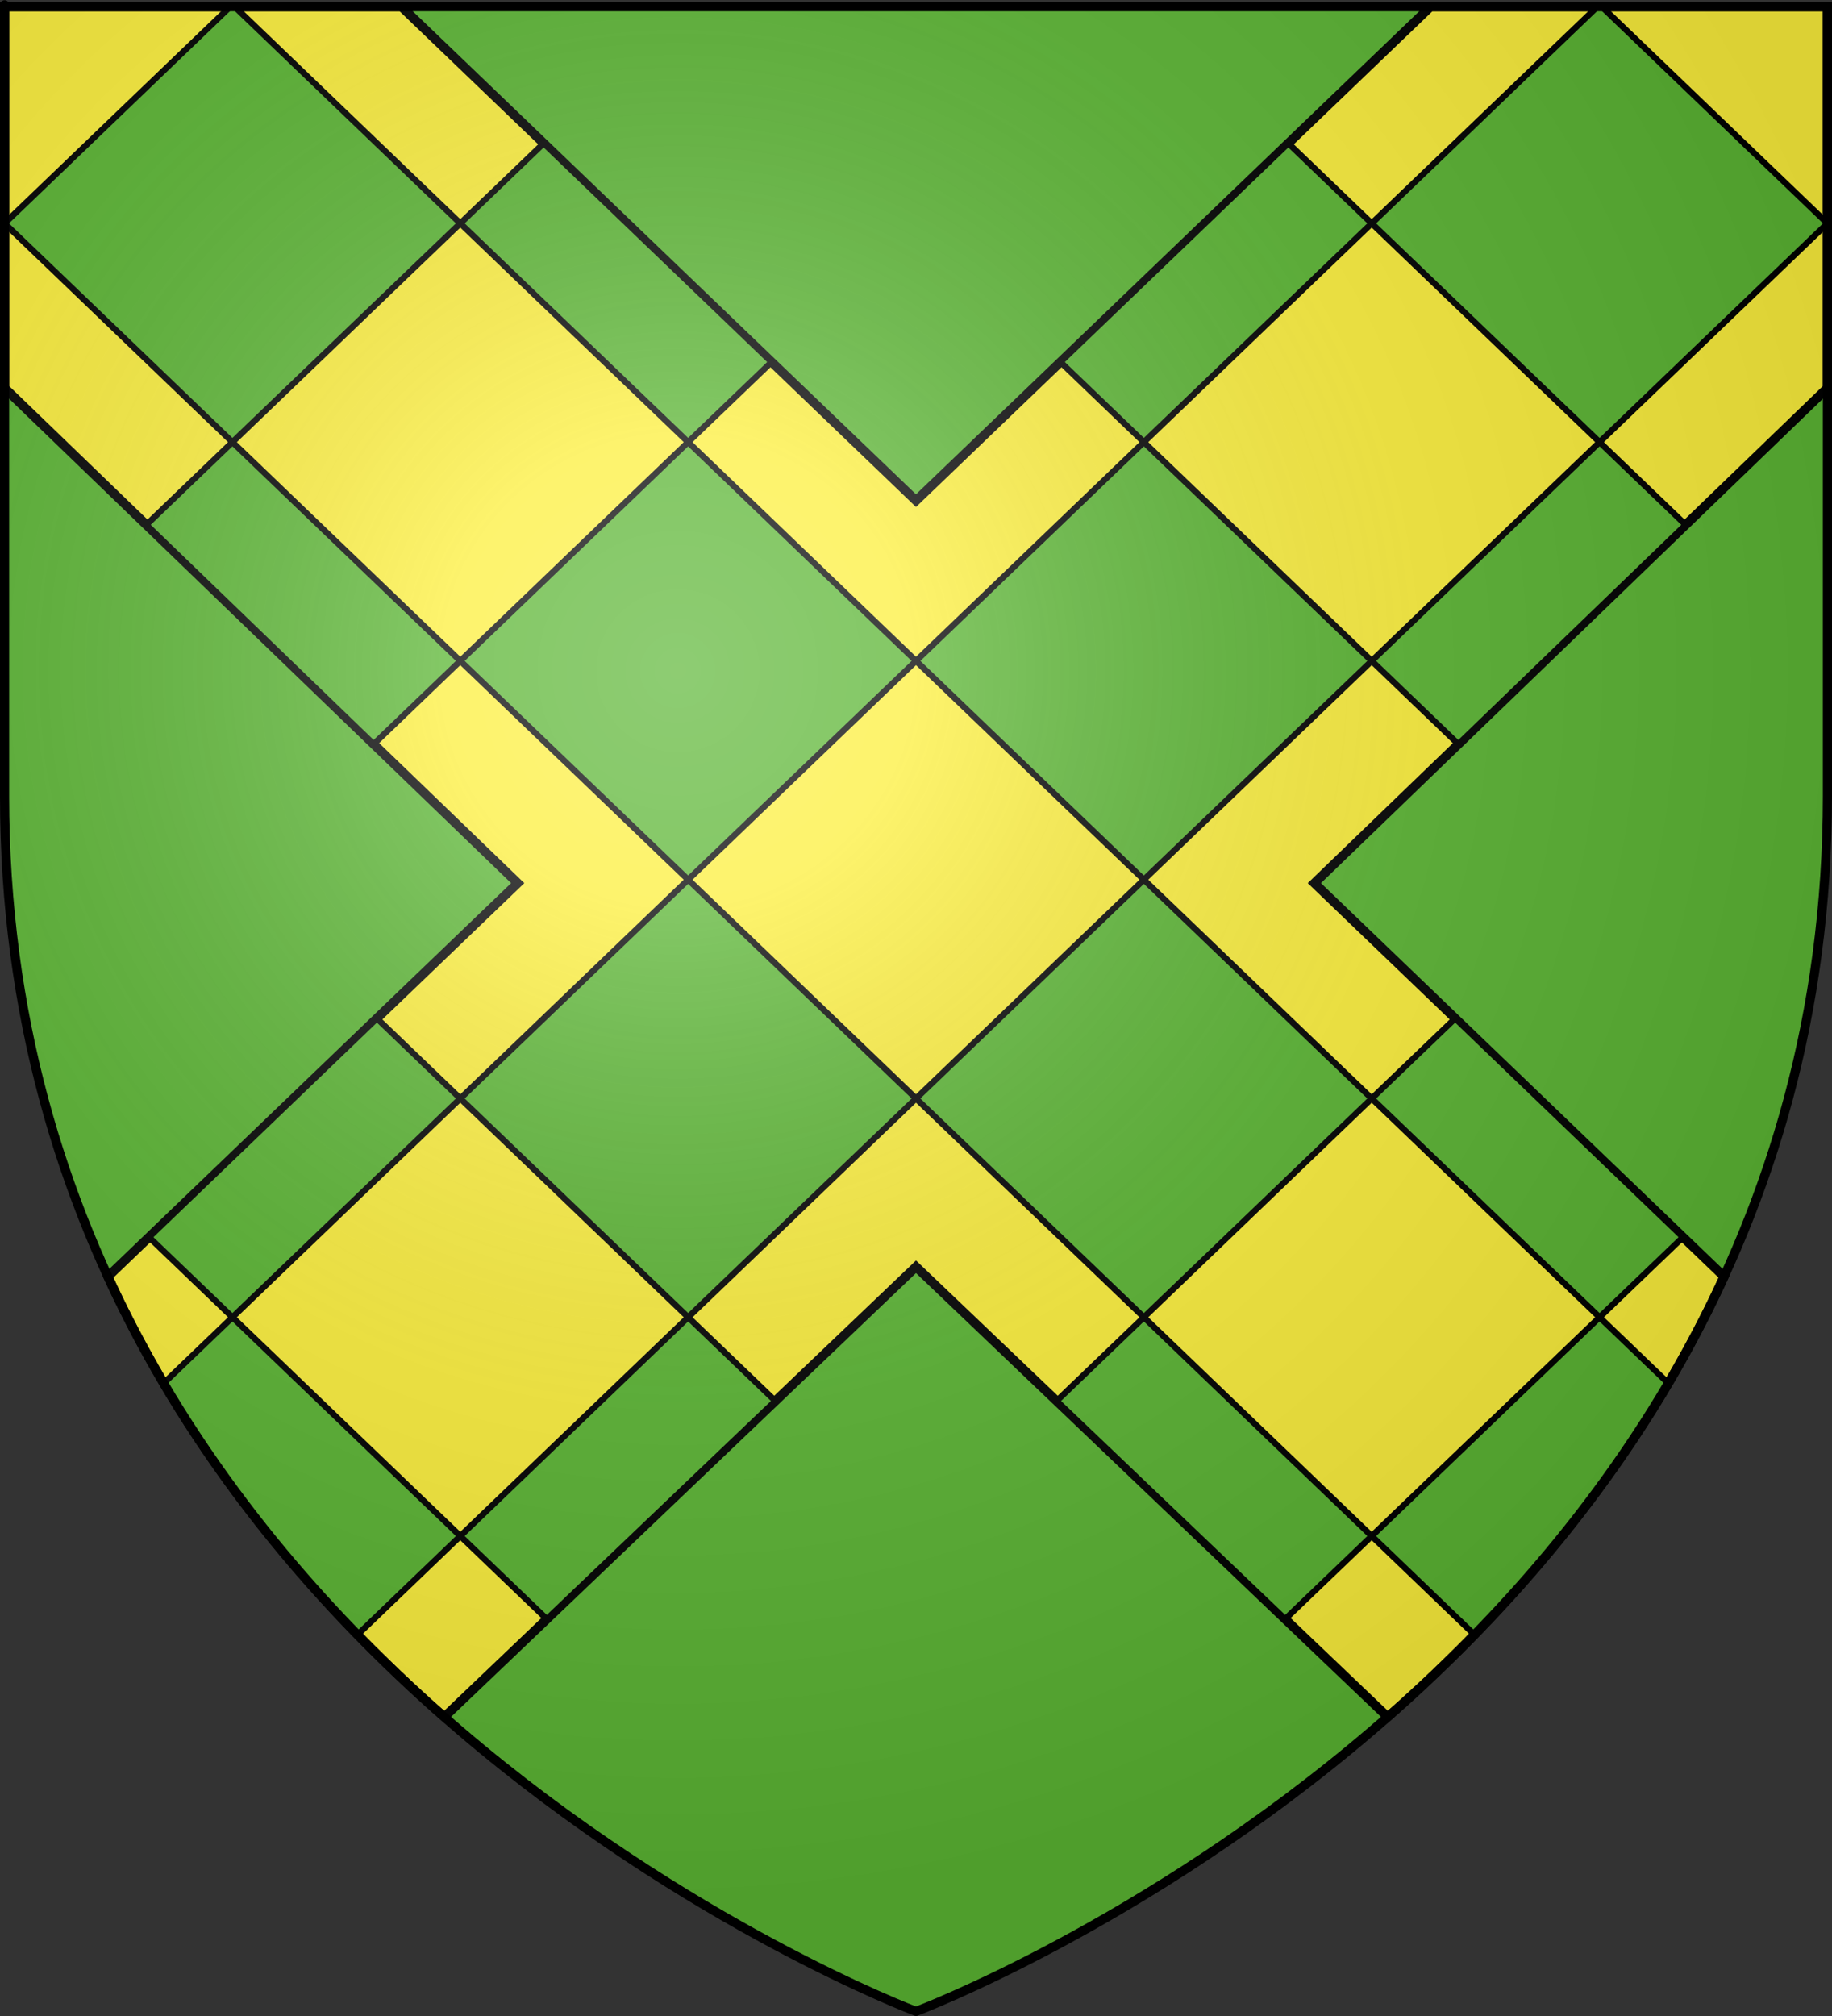
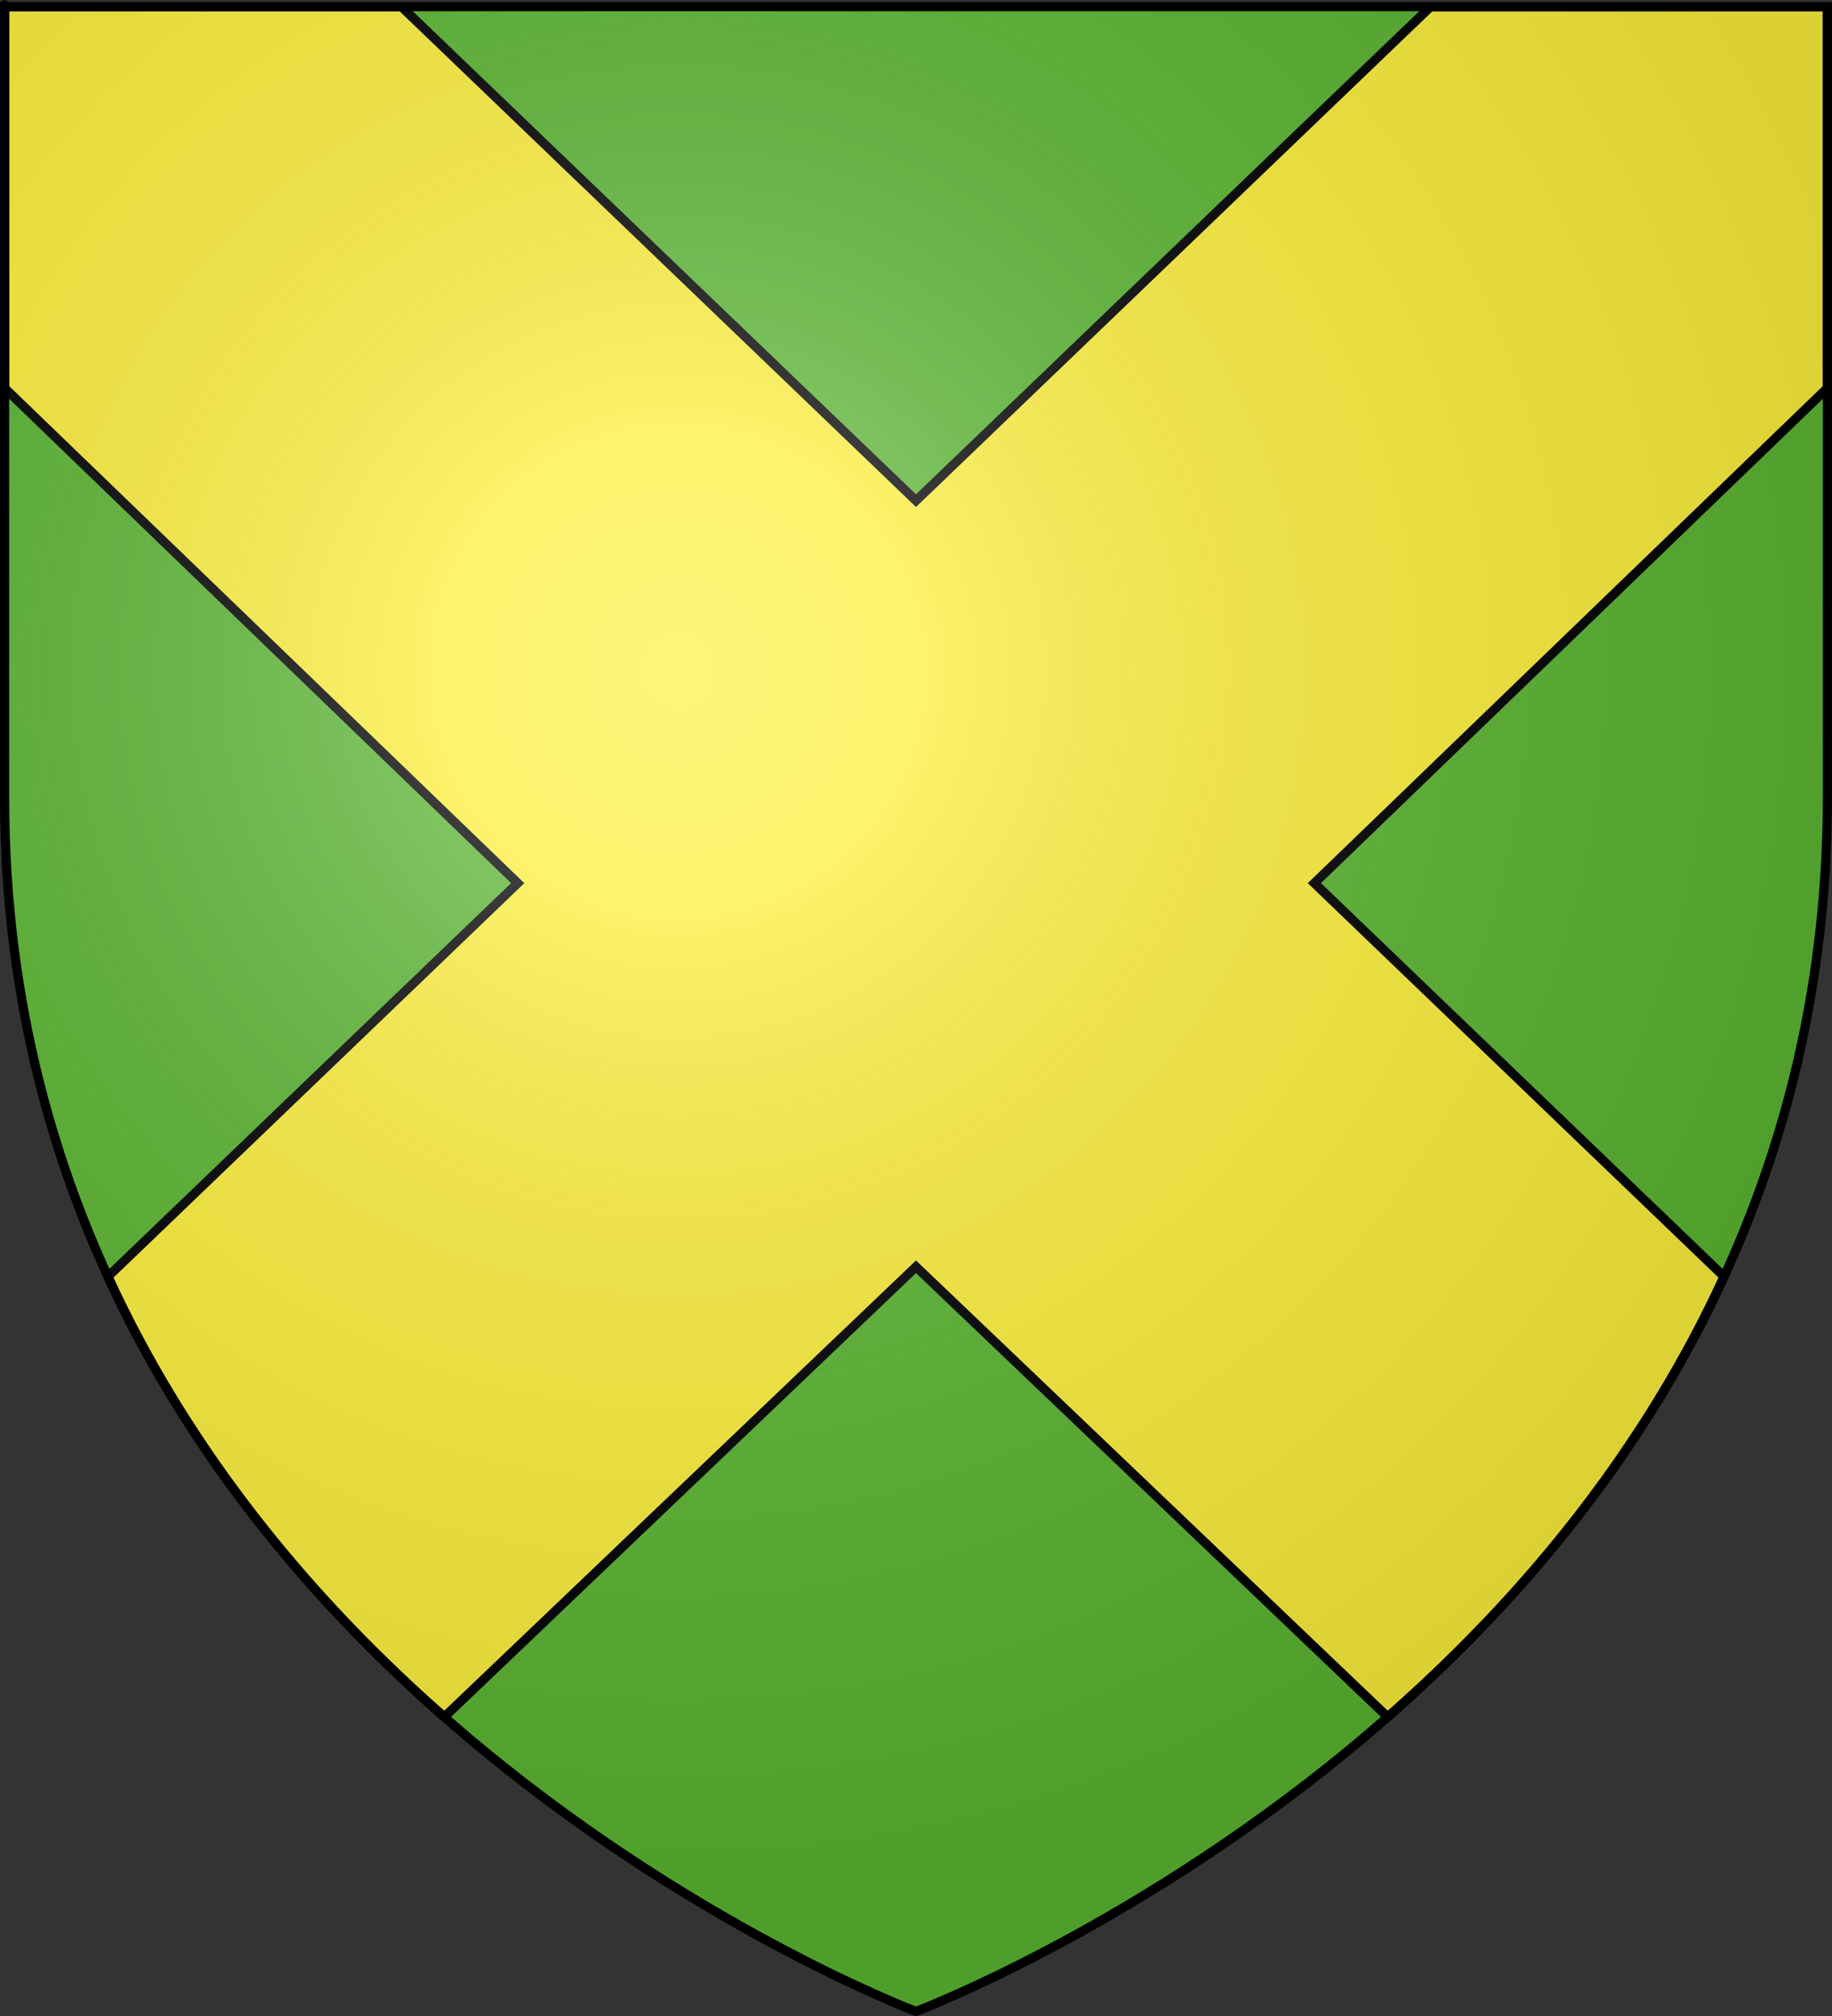
<svg xmlns="http://www.w3.org/2000/svg" xmlns:ns1="http://sodipodi.sourceforge.net/DTD/sodipodi-0.dtd" xmlns:ns2="http://www.inkscape.org/namespaces/inkscape" xmlns:xlink="http://www.w3.org/1999/xlink" height="660" width="600" version="1.0" id="svg2" ns1:version="0.32" ns2:version="0.47pre1" ns1:docname="Montady.svg" ns2:export-filename="/Users/olivier/Desktop/Blason Rouge/Blason_Vide_3D.png" ns2:export-xdpi="144" ns2:export-ydpi="144" ns2:output_extension="org.inkscape.output.svg.inkscape">
  <rect width="100%" height="100%" fill="#333333" stroke="none" />
  <ns1:namedview ns2:window-height="746" ns2:window-width="1280" ns2:pageshadow="2" ns2:pageopacity="0.0" guidetolerance="10.0" gridtolerance="10.0" objecttolerance="10.0" borderopacity="1.0" bordercolor="#666666" pagecolor="#ffffff" id="base" showgrid="false" height="660px" ns2:zoom="0.78030303" ns2:cx="300" ns2:cy="330" ns2:window-x="-4" ns2:window-y="-4" ns2:current-layer="layer3" ns2:object-nodes="true" ns2:window-maximized="0" />
  <desc id="desc4">Flag of Canton of Valais (Wallis)</desc>
  <defs id="defs6">
    <linearGradient id="linearGradient2893">
      <stop style="stop-color:white;stop-opacity:0.314;" offset="0" id="stop2895" />
      <stop id="stop2897" offset="0.19" style="stop-color:white;stop-opacity:0.251;" />
      <stop style="stop-color:#6b6b6b;stop-opacity:0.125;" offset="0.6" id="stop2901" />
      <stop style="stop-color:black;stop-opacity:0.125;" offset="1" id="stop2899" />
    </linearGradient>
    <radialGradient ns2:collect="always" xlink:href="#linearGradient2893" id="radialGradient3163" gradientUnits="userSpaceOnUse" gradientTransform="matrix(1.353,0,0,1.349,-77.629,-85.747)" cx="221.445" cy="226.331" fx="221.445" fy="226.331" r="300" />
  </defs>
  <g ns2:groupmode="layer" id="layer3" ns2:label="Fond écu" style="display:inline">
    <g id="g12820" transform="translate(2472.693,95.365)" />
    <g id="g3645" transform="translate(1652.462,-502.36)">
      <g id="g7133" transform="translate(109.318,303.367)" />
    </g>
    <g style="display:inline" id="g6129" transform="translate(941.367,104.599)" />
    <g transform="translate(1772.693,95.365)" style="display:inline" ns2:label="Meubles" id="g20265" />
    <g id="g50302" transform="translate(4706.483,912.075)" />
    <g id="g50306" transform="translate(3886.252,314.351)">
      <g id="g50308" transform="translate(109.318,303.367)" />
    </g>
    <g style="display:inline" id="g50310" transform="translate(3175.157,921.309)" />
    <g transform="translate(4006.483,912.076)" style="display:inline" ns2:label="Meubles" id="g50312" />
    <g id="g4387" ns2:label="Meubles" style="display:inline" transform="translate(3306.483,912.076)" />
    <g id="g6860" ns2:label="Meubles" transform="translate(700,-2.8023842e-4)" />
    <g id="g7057" transform="translate(2472.693,95.365)" />
    <g id="g7059" transform="translate(1652.462,-502.36)">
      <g id="g7061" transform="translate(109.318,303.367)" />
    </g>
    <g style="display:inline" id="g7063" transform="translate(941.367,104.599)" />
    <g transform="translate(1772.693,95.365)" style="display:inline" ns2:label="Meubles" id="g7065" />
    <g id="g7067" transform="translate(4706.483,912.075)" />
    <g id="g7069" transform="translate(3886.252,314.351)">
      <g id="g7071" transform="translate(109.318,303.367)" />
    </g>
    <g style="display:inline" id="g7073" transform="translate(3175.157,921.309)" />
    <g transform="translate(4006.483,912.076)" style="display:inline" ns2:label="Meubles" id="g7075" />
    <g id="g7077" ns2:label="Meubles" style="display:inline" transform="translate(3306.483,912.076)" />
    <g id="g7084" ns2:label="Meubles" transform="translate(700,-2.8023842e-4)" />
    <g id="g7846" ns2:label="Meubles" transform="translate(700,-2.8023842e-4)" />
    <path id="path6412" style="fill:#5ab532;fill-opacity:1;fill-rule:evenodd;stroke:none;stroke-width:1px;stroke-linecap:butt;stroke-linejoin:miter;stroke-opacity:1" d="M 300,658.5 C 300,658.5 598.5,546.179 598.5,260.728 C 598.5,-24.724 598.5,2.176 598.5,2.176 L 1.5,2.176 L 1.5,260.728 C 1.5,546.179 300,658.5 300,658.5 z" ns1:nodetypes="cccccc" />
    <g id="g8550" transform="translate(2472.693,95.365)" />
    <g id="g8552" transform="translate(1652.462,-502.36)">
      <g id="g8554" transform="translate(109.318,303.367)" />
    </g>
    <g style="display:inline" id="g8556" transform="translate(941.367,104.599)" />
    <g transform="translate(1772.693,95.365)" style="display:inline" ns2:label="Meubles" id="g8558" />
    <g id="g8560" transform="translate(4706.483,912.075)" />
    <g id="g8562" transform="translate(3886.252,314.351)">
      <g id="g8564" transform="translate(109.318,303.367)" />
    </g>
    <g style="display:inline" id="g8566" transform="translate(3175.157,921.309)" />
    <g transform="translate(4006.483,912.076)" style="display:inline" ns2:label="Meubles" id="g8568" />
    <g id="g8570" ns2:label="Meubles" style="display:inline" transform="translate(3306.483,912.076)" />
    <path style="fill:#fcef3c;fill-opacity:1;fill-rule:evenodd;stroke:#000000;stroke-width:3;stroke-linecap:butt;stroke-linejoin:miter;stroke-opacity:1" d="M 1.5,2.188 L 1.5,127.031 L 169.562,289.125 L 35.344,417.938 C 53.078,456.59 76.402,490.093 101.844,518.781 C 103,520.084 104.148,521.373 105.312,522.656 C 112.364,530.43 119.565,537.819 126.844,544.875 C 128.891,546.86 130.942,548.821 133,550.75 C 133.511,551.229 134.02,551.712 134.531,552.188 C 134.634,552.283 134.741,552.373 134.844,552.469 C 136.124,553.657 137.404,554.833 138.688,556 C 139.188,556.456 139.686,556.923 140.188,557.375 C 141.962,558.975 143.754,560.534 145.531,562.094 L 300,414.719 L 454.469,562.094 C 456.246,560.534 458.038,558.975 459.812,557.375 C 460.313,556.923 460.812,556.456 461.312,556 C 462.596,554.833 463.876,553.657 465.156,552.469 C 465.77,551.899 466.387,551.324 467,550.75 C 469.058,548.821 471.109,546.86 473.156,544.875 C 480.435,537.819 487.636,530.43 494.688,522.656 C 495.852,521.373 497.001,520.084 498.156,518.781 C 523.598,490.093 546.922,456.59 564.656,417.938 L 430.469,289.125 L 598.5,127.031 C 598.5,101.375 598.5,2.188 598.5,2.188 L 468.531,2.188 L 300,163.906 L 131.469,2.188 L 1.5,2.188 z" id="path7842" />
-     <path style="fill:#5ab532;fill-opacity:1;fill-rule:nonzero;stroke:#000000;stroke-width:2;stroke-opacity:1;display:inline" d="M 75.406,2.188 L 1.5,73.125 L 76.125,144.75 L 150.75,73.125 L 76.844,2.188 L 75.406,2.188 z M 150.75,73.125 L 225.375,144.75 L 252.688,118.531 L 178.062,46.906 L 150.75,73.125 z M 225.375,144.75 L 150.75,216.375 L 225.375,288 L 300,216.375 L 225.375,144.75 z M 300,216.375 L 374.625,288 L 449.25,216.375 L 374.625,144.75 L 300,216.375 z M 374.625,144.75 L 449.25,73.125 L 421.938,46.906 L 347.312,118.531 L 374.625,144.75 z M 449.25,73.125 L 523.875,144.75 L 598.5,73.125 L 524.594,2.188 L 523.156,2.188 L 449.25,73.125 z M 523.875,144.75 L 449.25,216.375 L 477.625,243.625 L 552.062,171.812 L 523.875,144.75 z M 374.625,288 L 300,359.625 L 374.625,431.25 L 449.25,359.625 L 374.625,288 z M 449.25,359.625 L 523.875,431.25 L 551.188,405.031 L 476.594,333.406 L 449.25,359.625 z M 523.875,431.25 L 449.25,502.875 L 482.906,535.188 C 486.87,531.124 490.802,526.939 494.688,522.656 C 495.043,522.265 495.395,521.864 495.75,521.469 C 514.097,501.109 531.415,478.302 546.406,452.875 L 523.875,431.25 z M 449.25,502.875 L 374.625,431.25 L 346.062,458.656 L 420.906,530.062 L 449.25,502.875 z M 300,359.625 L 225.375,288 L 150.75,359.625 L 225.375,431.25 L 300,359.625 z M 225.375,431.25 L 150.75,502.875 L 179.094,530.062 L 253.938,458.656 L 225.375,431.25 z M 150.75,502.875 L 76.125,431.25 L 53.594,452.875 C 68.585,478.302 85.903,501.109 104.25,521.469 C 104.604,521.863 104.956,522.263 105.312,522.656 C 109.198,526.939 113.13,531.124 117.094,535.188 L 150.75,502.875 z M 76.125,431.25 L 150.75,359.625 L 123.438,333.406 L 48.812,405.031 L 76.125,431.25 z M 150.75,216.375 L 76.125,144.75 L 47.938,171.812 L 122.375,243.625 L 150.75,216.375 z" id="path17073" ns1:nodetypes="ccccccccccccccccccccccccccccccccccccccccccccccccccsccccccccccccccccccccccscccccccccccc" />
    <g id="g8576" ns2:label="Meubles" transform="translate(700,-2.8023842e-4)" />
    <g transform="translate(1772.693,104.266)" id="g12820-3" />
    <g transform="translate(952.462,-493.458)" id="g3645-1">
      <g transform="translate(109.318,303.367)" id="g7133-2" />
    </g>
    <g transform="translate(241.367,113.5)" id="g6129-3" style="display:inline" />
    <g id="g20265-3" ns2:label="Meubles" style="display:inline" transform="translate(1072.693,104.267)" />
    <g transform="translate(4006.483,920.977)" id="g50302-4" />
    <g transform="translate(3186.252,323.253)" id="g50306-1">
      <g transform="translate(109.318,303.367)" id="g50308-1" />
    </g>
    <g transform="translate(2475.157,930.211)" id="g50310-3" style="display:inline" />
    <g id="g50312-8" ns2:label="Meubles" style="display:inline" transform="translate(3306.483,920.978)" />
    <g transform="translate(2606.483,920.978)" style="display:inline" ns2:label="Meubles" id="g4387-7" />
    <g id="layer4-4" ns2:label="Meubles" transform="translate(700,-2.8023842e-4)" />
  </g>
  <g ns2:groupmode="layer" id="layer4" ns2:label="Meubles">
    <g style="fill:#e20909;fill-opacity:1;display:inline" ns2:label="Meubles" id="g2282" transform="translate(0,0.344)" />
  </g>
  <g ns2:groupmode="layer" id="layer2" ns2:label="Reflet final" ns1:insensitive="true">
    <path ns1:nodetypes="cccccc" d="M 300,658.5 C 300,658.5 598.5,546.18 598.5,260.728 C 598.5,-24.723 598.5,2.176 598.5,2.176 L 1.5,2.176 L 1.5,260.728 C 1.5,546.18 300,658.5 300,658.5 z " style="opacity:1;fill:url(#radialGradient3163);fill-opacity:1;fill-rule:evenodd;stroke:none;stroke-width:1px;stroke-linecap:butt;stroke-linejoin:miter;stroke-opacity:1" id="path2875" ns2:export-xdpi="144" ns2:export-ydpi="144" />
  </g>
  <g ns2:groupmode="layer" id="layer1" ns2:label="Contour final" ns1:insensitive="true">
    <path ns1:nodetypes="cccccc" d="M 300,658.5 C 300,658.5 1.5,546.18 1.5,260.728 C 1.5,-24.723 1.5,2.176 1.5,2.176 L 598.5,2.176 L 598.5,260.728 C 598.5,546.18 300,658.5 300,658.5 z " style="opacity:1;fill:none;fill-opacity:1;fill-rule:evenodd;stroke:#000000;stroke-width:3;stroke-linecap:butt;stroke-linejoin:miter;stroke-miterlimit:4;stroke-dasharray:none;stroke-opacity:1" id="path1411" ns2:export-xdpi="144" ns2:export-ydpi="144" />
  </g>
</svg>